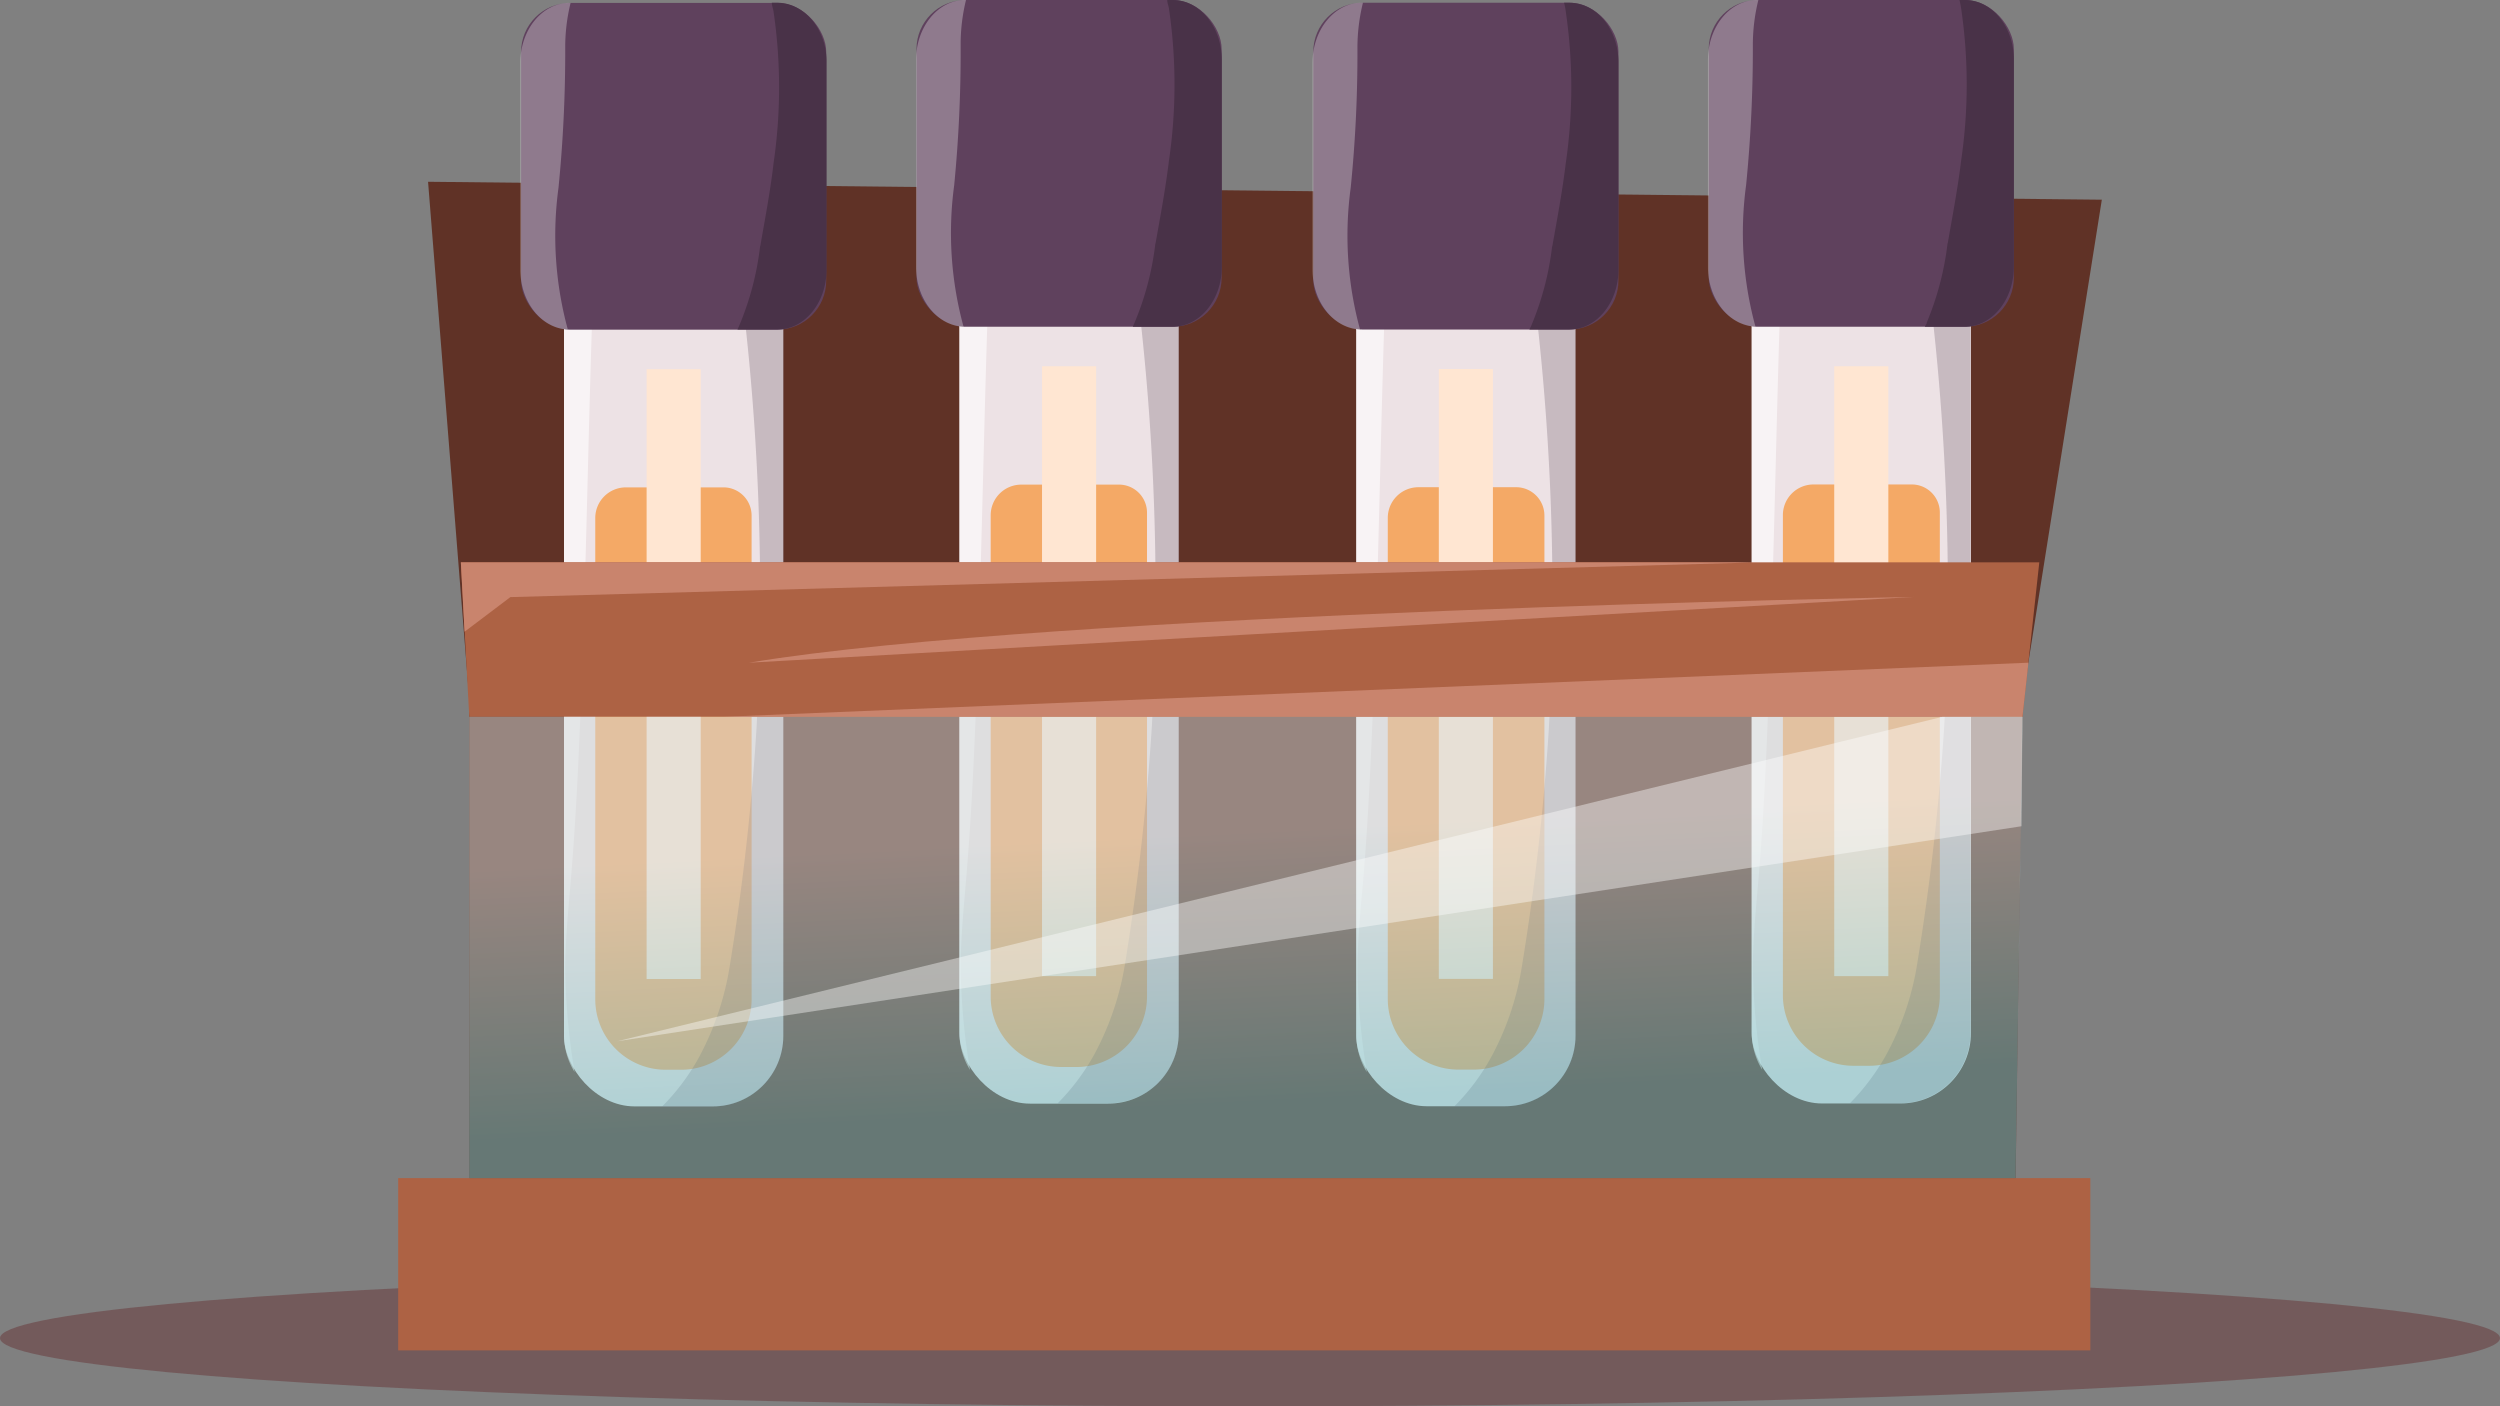
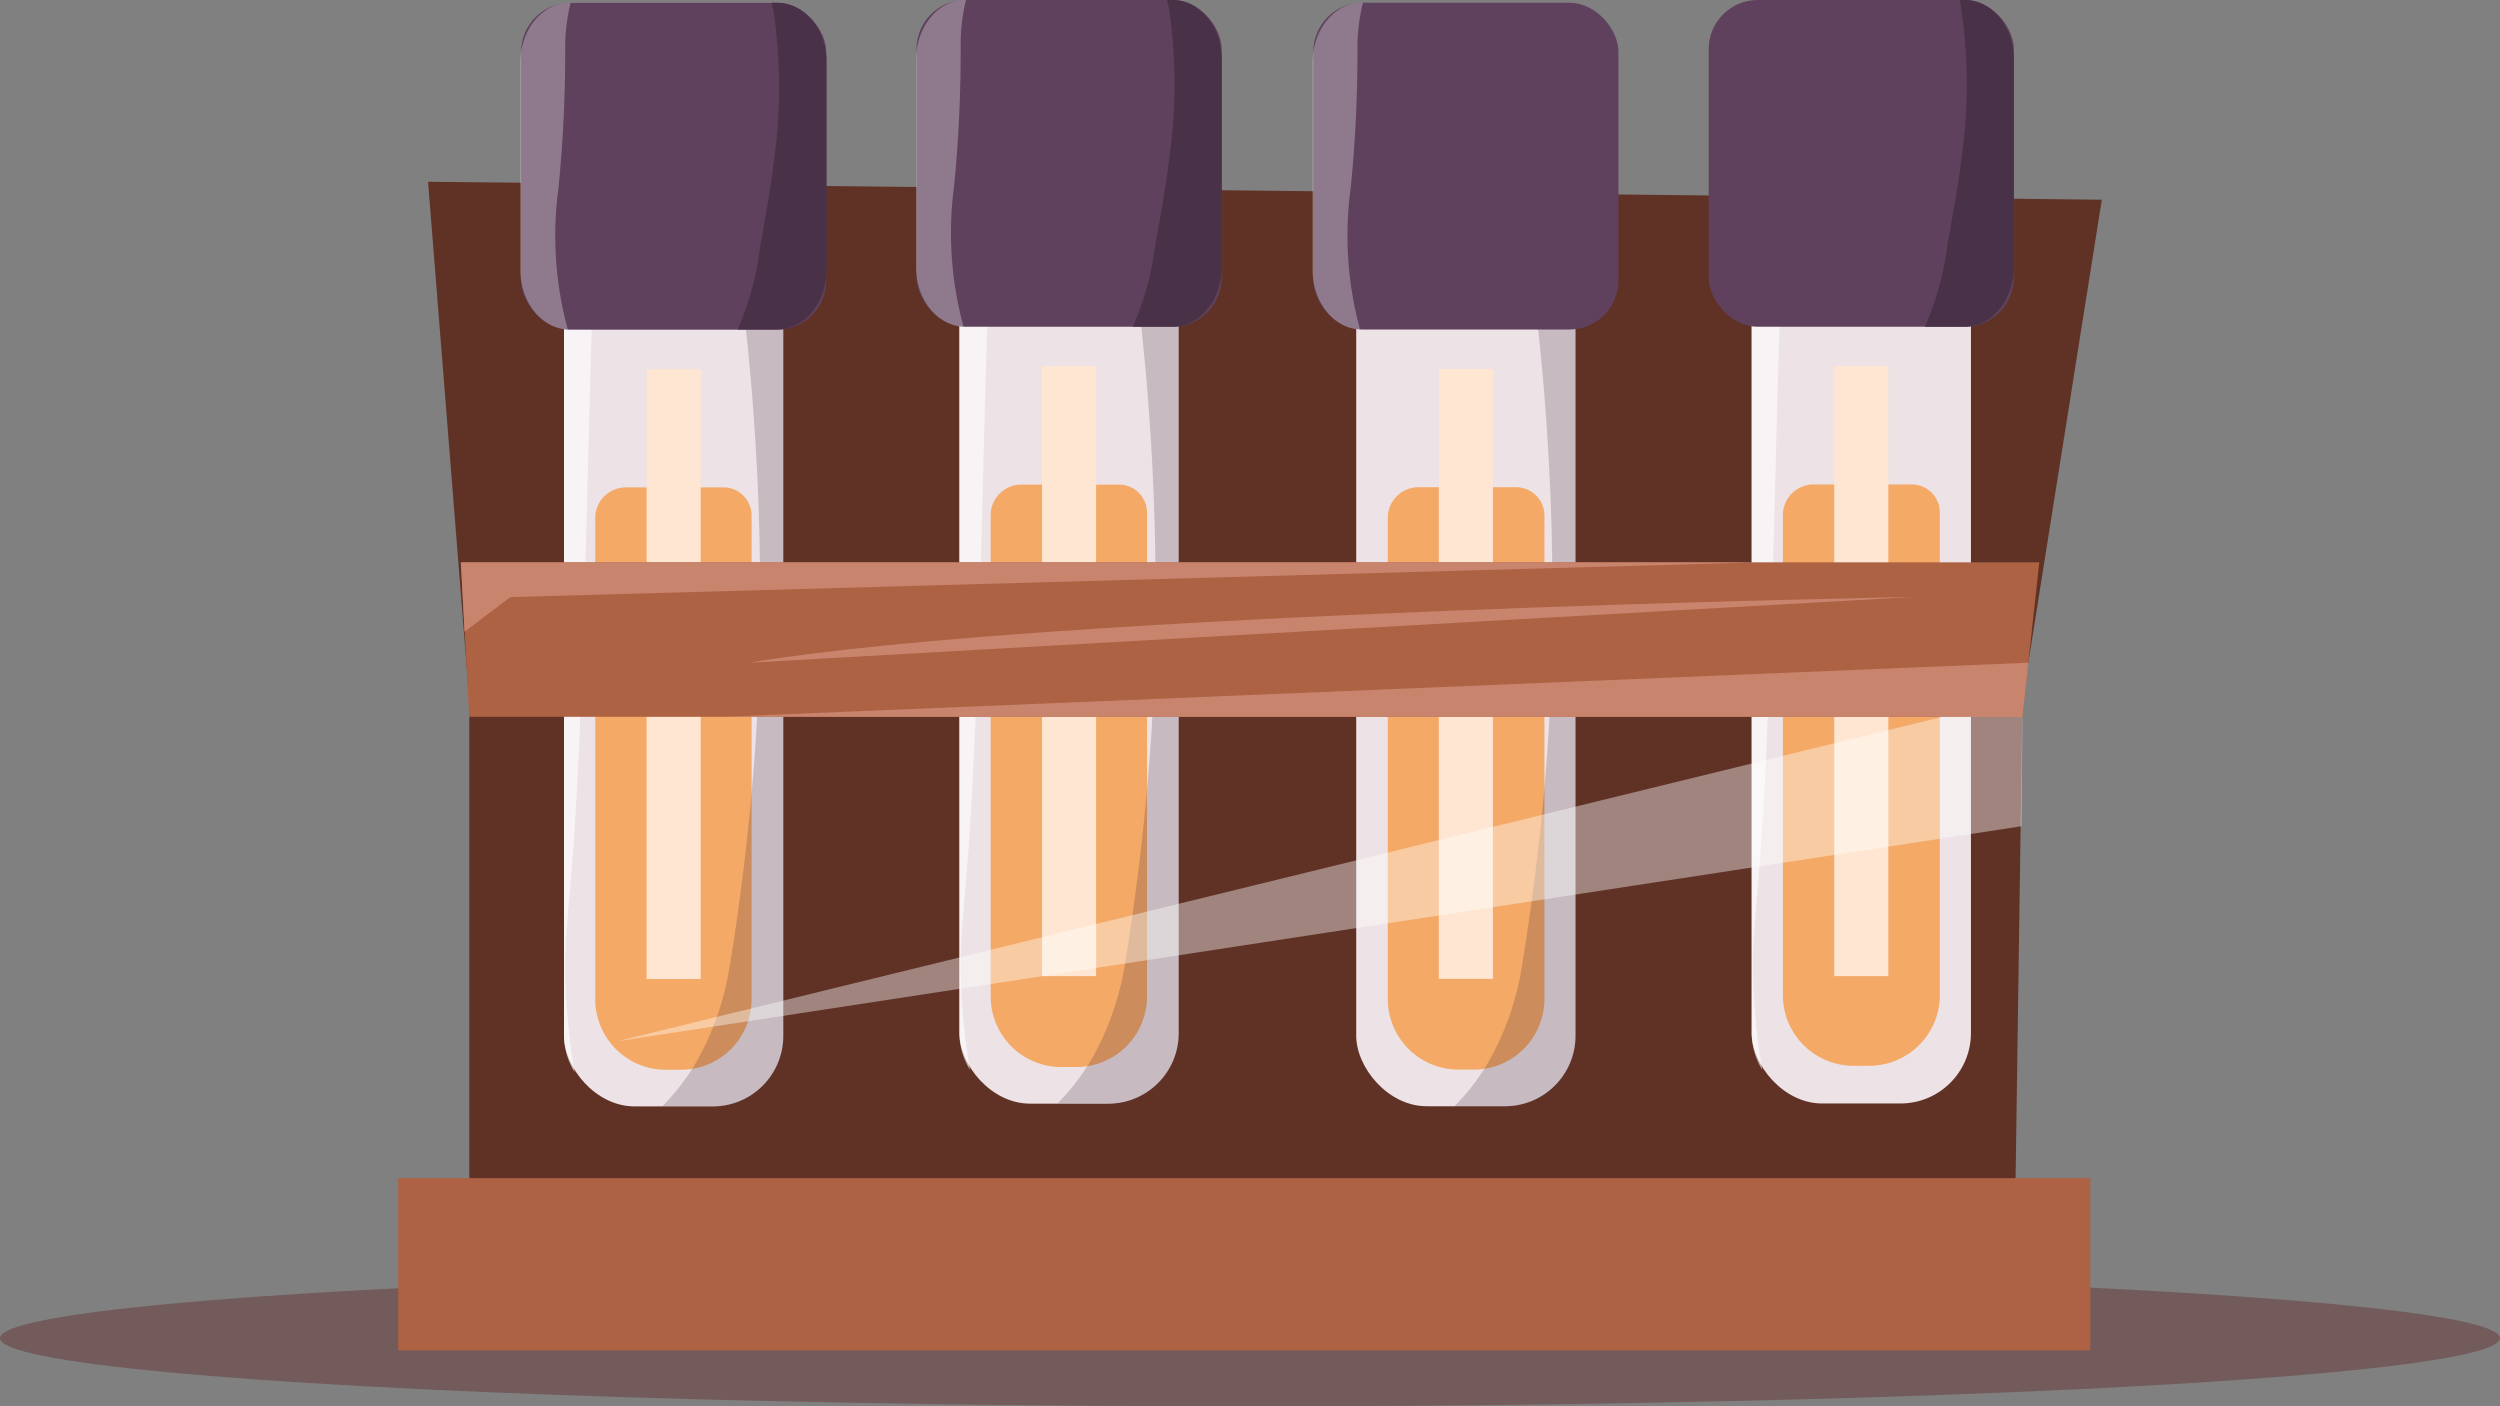
<svg xmlns="http://www.w3.org/2000/svg" id="Layer_1" data-name="Layer 1" viewBox="0 0 163.12 91.76">
  <rect x="0" y="0" width="163.12" height="91.76" fill="#808080" stroke="none" />
  <defs>
    <style>.cls-1{fill:#603226;}.cls-2{fill:#ede2e5;}.cls-3{fill:#f4a966;}.cls-4{fill:#ffe6d2;}.cls-5{fill:#311c31;opacity:0.2;}.cls-14,.cls-6,.cls-8{fill:#fff;}.cls-6{opacity:0.6;}.cls-7{fill:#5f415d;}.cls-8{opacity:0.3;}.cls-9{fill:#493248;}.cls-10{fill:#735a5b;}.cls-11{fill:#ad6244;}.cls-12{fill:#c9846d;}.cls-13{opacity:0.5;fill:url(#Безымянный_градиент_41);}.cls-14{opacity:0.4;}</style>
    <linearGradient id="Безымянный_градиент_41" x1="80.91" y1="54.24" x2="81.81" y2="72.16" gradientUnits="userSpaceOnUse">
      <stop offset="0" stop-color="#d0dada" />
      <stop offset="1" stop-color="#6bbec3" />
    </linearGradient>
  </defs>
  <polygon class="cls-1" points="30.62 45.67 27.93 11.86 137.14 13.03 131.96 45.67 131.47 79.95 30.62 80.25 30.62 45.67" />
  <rect class="cls-2" x="36.8" y="16.26" width="14.31" height="55.93" rx="4.6" />
  <path class="cls-3" d="M438.29,184.26h-6.42a2,2,0,0,0-2,2v31.4a4.6,4.6,0,0,0,4.6,4.6h1a4.6,4.6,0,0,0,4.6-4.6V186.1A1.84,1.84,0,0,0,438.29,184.26Z" transform="translate(-391.03 -152.46)" />
  <rect class="cls-4" x="42.19" y="24.09" width="3.53" height="39.79" />
  <path class="cls-5" d="M439.09,169a161.6,161.6,0,0,1,1.3,31,156.65,156.65,0,0,1-1.76,15.58,18.65,18.65,0,0,1-2,5.88,14.38,14.38,0,0,1-2.39,3.19h3.33a4.6,4.6,0,0,0,4.6-4.6V173.32A4.62,4.62,0,0,0,439.09,169Z" transform="translate(-391.03 -152.46)" />
  <path class="cls-6" d="M427.83,173.32V220a4.58,4.58,0,0,0,.69,2.41,43.49,43.49,0,0,1-.61-6.64c0-2,.21-4,.38-6.07.36-4.31.54-8.65.7-13,.33-8.8.45-17.6.78-26.4a7.9,7.9,0,0,1,.07-.85A4.6,4.6,0,0,0,427.83,173.32Z" transform="translate(-391.03 -152.46)" />
  <rect class="cls-7" x="34" y="0.19" width="19.91" height="21.32" rx="3.2" />
  <path class="cls-8" d="M427.91,155.59a12.08,12.08,0,0,1,.35-2.94h-.08c-1.77,0-3.2,1.75-3.2,3.91v13.49c0,2.12,1.38,3.84,3.1,3.91a23.22,23.22,0,0,1-.61-9.24A89.58,89.58,0,0,0,427.91,155.59Z" transform="translate(-391.03 -152.46)" />
  <path class="cls-9" d="M441.75,152.64h-.36c0,.19.08.37.11.56a34.07,34.07,0,0,1,0,9.93c-.21,1.83-.56,3.63-.87,5.43v-.08a18.92,18.92,0,0,1-1.36,5.21l-.12.27h2.61c1.77,0,3.2-1.75,3.2-3.91V156.56C445,154.4,443.52,152.64,441.75,152.64Z" transform="translate(-391.03 -152.46)" />
  <rect class="cls-2" x="62.6" y="16.08" width="14.31" height="55.93" rx="4.6" />
  <path class="cls-3" d="M464.09,184.08h-6.42a2,2,0,0,0-2,2v31.4a4.6,4.6,0,0,0,4.6,4.6h1a4.6,4.6,0,0,0,4.6-4.6V185.91A1.83,1.83,0,0,0,464.09,184.08Z" transform="translate(-391.03 -152.46)" />
  <rect class="cls-4" x="67.99" y="23.9" width="3.53" height="39.79" />
  <path class="cls-5" d="M464.88,168.8a160.77,160.77,0,0,1,1.31,31c-.33,5.21-.92,10.43-1.76,15.58a18.65,18.65,0,0,1-2,5.88,14.38,14.38,0,0,1-2.39,3.19h3.32a4.6,4.6,0,0,0,4.61-4.6V173.14A4.6,4.6,0,0,0,464.88,168.8Z" transform="translate(-391.03 -152.46)" />
  <path class="cls-6" d="M453.63,173.14v46.72a4.61,4.61,0,0,0,.69,2.41,43.6,43.6,0,0,1-.61-6.64c0-2,.21-4,.38-6.07.36-4.32.54-8.65.7-13,.33-8.79.45-17.6.78-26.39a7.9,7.9,0,0,1,.07-.85A4.6,4.6,0,0,0,453.63,173.14Z" transform="translate(-391.03 -152.46)" />
  <rect class="cls-7" x="59.8" width="19.91" height="21.32" rx="3.2" />
  <path class="cls-8" d="M453.71,155.4a12.21,12.21,0,0,1,.35-2.94H454c-1.77,0-3.2,1.76-3.2,3.92v13.49c0,2.12,1.38,3.84,3.1,3.91a23.22,23.22,0,0,1-.61-9.24A89.78,89.78,0,0,0,453.71,155.4Z" transform="translate(-391.03 -152.46)" />
  <path class="cls-9" d="M467.55,152.46h-.36c0,.19.08.37.11.55a34.13,34.13,0,0,1,0,9.94c-.22,1.83-.56,3.62-.88,5.43v-.08a19,19,0,0,1-1.36,5.21l-.12.27h2.61c1.76,0,3.2-1.75,3.2-3.91v-13.5C470.75,154.21,469.31,152.46,467.55,152.46Z" transform="translate(-391.03 -152.46)" />
  <rect class="cls-2" x="88.49" y="16.25" width="14.31" height="55.93" rx="4.6" />
  <path class="cls-3" d="M490,184.25h-6.42a2,2,0,0,0-2,2v31.4a4.61,4.61,0,0,0,4.61,4.6h1a4.61,4.61,0,0,0,4.61-4.6V186.09A1.85,1.85,0,0,0,490,184.25Z" transform="translate(-391.03 -152.46)" />
  <rect class="cls-4" x="93.88" y="24.08" width="3.53" height="39.79" />
  <path class="cls-5" d="M490.78,169a161.57,161.57,0,0,1,1.31,31,156.67,156.67,0,0,1-1.77,15.58,18.41,18.41,0,0,1-2,5.87,14.25,14.25,0,0,1-2.4,3.2h3.33a4.6,4.6,0,0,0,4.6-4.61V173.31A4.6,4.6,0,0,0,490.78,169Z" transform="translate(-391.03 -152.46)" />
-   <path class="cls-6" d="M479.53,173.32V220a4.6,4.6,0,0,0,.68,2.41,45,45,0,0,1-.61-6.64c0-2.05.22-4.05.39-6.07.36-4.32.53-8.65.7-13,.33-8.79.45-17.6.77-26.4,0-.28,0-.56.07-.84A4.59,4.59,0,0,0,479.53,173.32Z" transform="translate(-391.03 -152.46)" />
  <rect class="cls-7" x="85.69" y="0.18" width="19.91" height="21.32" rx="3.2" />
  <path class="cls-8" d="M479.6,155.58a12.2,12.2,0,0,1,.36-2.94h-.09c-1.76,0-3.2,1.75-3.2,3.92v13.49c0,2.12,1.38,3.84,3.1,3.91a23.23,23.23,0,0,1-.61-9.24A87.12,87.12,0,0,0,479.6,155.58Z" transform="translate(-391.03 -152.46)" />
-   <path class="cls-9" d="M493.44,152.64h-.36a3.57,3.57,0,0,1,.11.55,34.14,34.14,0,0,1,0,9.94c-.22,1.83-.56,3.62-.88,5.43v-.09a19,19,0,0,1-1.36,5.22l-.13.27h2.61c1.77,0,3.2-1.75,3.2-3.91v-13.5C496.64,154.39,495.21,152.64,493.44,152.64Z" transform="translate(-391.03 -152.46)" />
  <rect class="cls-2" x="114.29" y="16.07" width="14.31" height="55.93" rx="4.6" />
  <path class="cls-3" d="M515.79,184.07h-6.43a2,2,0,0,0-2,2v31.4A4.61,4.61,0,0,0,512,222h1a4.61,4.61,0,0,0,4.6-4.61V185.91A1.83,1.83,0,0,0,515.79,184.07Z" transform="translate(-391.03 -152.46)" />
  <rect class="cls-4" x="119.68" y="23.9" width="3.53" height="39.79" />
-   <path class="cls-5" d="M516.58,168.8a161.57,161.57,0,0,1,1.31,31c-.33,5.2-.93,10.42-1.77,15.57a18.41,18.41,0,0,1-2,5.88,14.68,14.68,0,0,1-2.39,3.2H515a4.61,4.61,0,0,0,4.6-4.61V173.13A4.6,4.6,0,0,0,516.58,168.8Z" transform="translate(-391.03 -152.46)" />
  <path class="cls-6" d="M505.33,173.14v46.72a4.57,4.57,0,0,0,.68,2.4,43.49,43.49,0,0,1-.61-6.64c0-2,.22-4,.39-6.07.36-4.31.53-8.65.69-13,.34-8.8.46-17.6.78-26.4,0-.28,0-.57.07-.84A4.59,4.59,0,0,0,505.33,173.14Z" transform="translate(-391.03 -152.46)" />
  <rect class="cls-7" x="111.49" width="19.91" height="21.32" rx="3.2" />
-   <path class="cls-8" d="M505.4,155.4a12.14,12.14,0,0,1,.36-2.94h-.09c-1.77,0-3.2,1.75-3.2,3.91v13.5c0,2.12,1.38,3.84,3.1,3.9a23.17,23.17,0,0,1-.61-9.23A89.92,89.92,0,0,0,505.4,155.4Z" transform="translate(-391.03 -152.46)" />
  <path class="cls-9" d="M519.24,152.46h-.36a5.35,5.35,0,0,1,.11.55,34.07,34.07,0,0,1,0,9.93c-.22,1.83-.57,3.63-.88,5.43v-.08a19.28,19.28,0,0,1-1.36,5.21c0,.1-.09.19-.13.28h2.61c1.77,0,3.2-1.76,3.2-3.92V156.37C522.44,154.21,521,152.46,519.24,152.46Z" transform="translate(-391.03 -152.46)" />
  <ellipse class="cls-10" cx="81.56" cy="87.31" rx="81.56" ry="4.45" />
  <polygon class="cls-11" points="131.96 46.77 30.62 46.77 30.07 36.69 133.06 36.69 131.96 46.77" />
  <rect class="cls-11" x="25.98" y="76.87" width="110.41" height="11.24" />
  <polygon class="cls-12" points="30.31 41.22 30.07 36.69 114.8 36.69 33.3 38.96 30.31 41.22" />
  <polygon class="cls-12" points="132.35 43.24 131.96 46.77 47.22 46.77 132.35 43.24" />
  <path class="cls-12" d="M439.9,195.7l76-4.29S459.65,192.41,439.9,195.7Z" transform="translate(-391.03 -152.46)" />
-   <polygon class="cls-13" points="131.51 76.87 30.62 76.87 30.62 46.77 131.96 46.77 131.51 76.87" />
  <polygon class="cls-14" points="131.96 46.77 126.74 46.77 40.27 67.94 131.9 53.91 131.96 46.77" />
</svg>